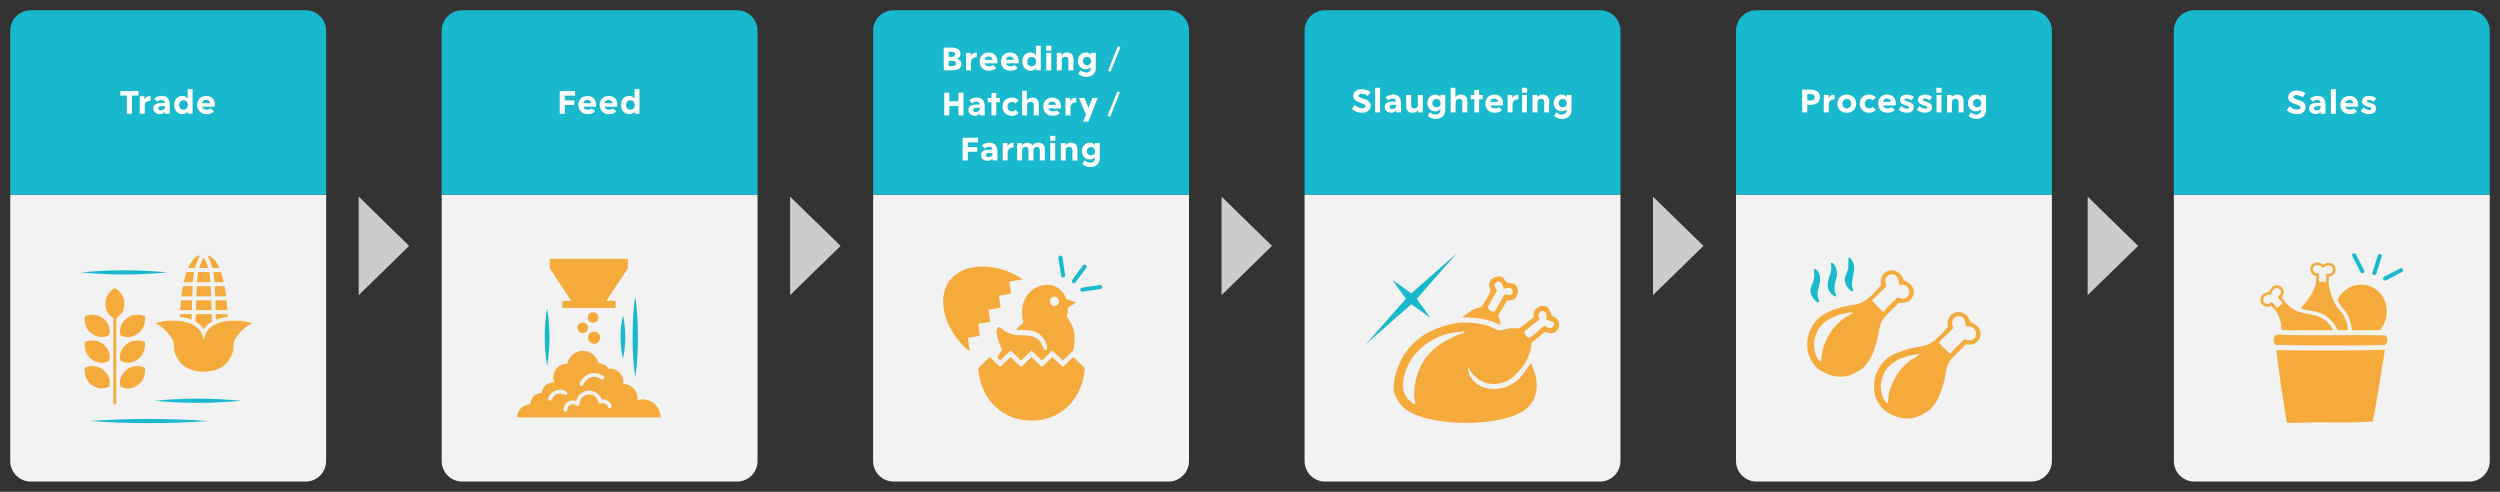
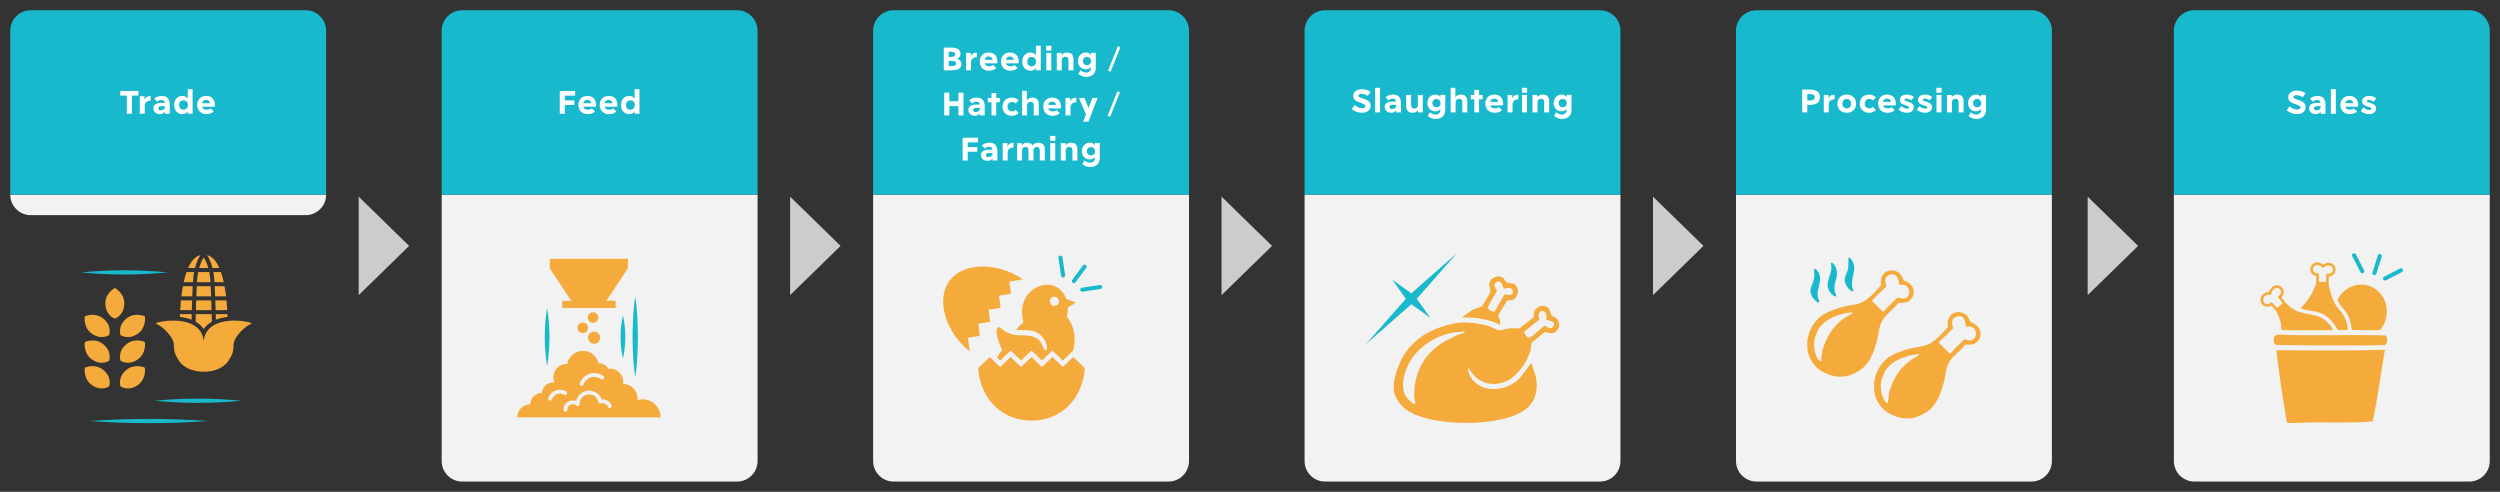
<svg xmlns="http://www.w3.org/2000/svg" width="1220" height="240" viewBox="0 0 1220 240">
  <rect x="0" y="0" width="1220" height="240" fill="#333333" stroke="none" />
  <defs>
    <style>
      .cls-1 {
        fill: none;
      }

      .cls-1, .cls-2, .cls-3, .cls-4, .cls-5, .cls-6, .cls-7, .cls-8 {
        stroke-width: 0px;
      }

      .cls-2, .cls-4 {
        fill: #19b9cd;
      }

      .cls-2, .cls-6 {
        fill-rule: evenodd;
      }

      .cls-3 {
        fill: #f2f2f2;
      }

      .cls-5, .cls-6 {
        fill: #f5aa3c;
      }

      .cls-7 {
        fill: #ccc;
      }

      .cls-8 {
        fill: #fff;
      }
    </style>
  </defs>
  <g id="base">
    <rect class="cls-1" width="1220" height="240" />
  </g>
  <g id="_レイヤー_2" data-name="レイヤー 2">
-     <path class="cls-3" d="M159.148,95H5v130c0,5.523,4.477,10,10,10h134.148c5.523,0,10-4.477,10-10V95Z" />
+     <path class="cls-3" d="M159.148,95H5c0,5.523,4.477,10,10,10h134.148c5.523,0,10-4.477,10-10V95Z" />
    <path class="cls-4" d="M149.148,5H15c-5.523,0-10,4.477-10,10v80h154.148V15c0-5.523-4.477-10-10-10Z" />
    <path class="cls-3" d="M369.692,95h-154.148v130c0,5.523,4.477,10,10,10h134.148c5.523,0,10-4.477,10-10V95Z" />
    <path class="cls-3" d="M580.236,95h-154.148v130c0,5.523,4.477,10,10,10h134.148c5.523,0,10-4.477,10-10V95Z" />
    <path class="cls-3" d="M790.78,95h-154.148v130c0,5.523,4.477,10,10,10h134.148c5.523,0,10-4.477,10-10V95Z" />
    <path class="cls-3" d="M1001.323,95h-154.148v130c0,5.523,4.477,10,10,10h134.148c5.523,0,10-4.477,10-10V95Z" />
    <path class="cls-4" d="M359.692,5h-134.148c-5.523,0-10,4.477-10,10v80h154.148V15c0-5.523-4.477-10-10-10Z" />
    <path class="cls-4" d="M780.78,5h-134.148c-5.523,0-10,4.477-10,10v80h154.148V15c0-5.523-4.477-10-10-10Z" />
    <path class="cls-4" d="M991.323,5h-134.148c-5.523,0-10,4.477-10,10v80h154.148V15c0-5.523-4.477-10-10-10Z" />
    <path class="cls-4" d="M570.236,5h-134.148c-5.523,0-10,4.477-10,10v80h154.148V15c0-5.523-4.477-10-10-10Z" />
    <polygon class="cls-7" points="175.034 95.963 175.034 144.036 199.658 120 175.034 95.963" />
    <polygon class="cls-7" points="385.578 95.963 385.578 144.036 410.201 120 385.578 95.963" />
    <polygon class="cls-7" points="596.122 95.963 596.122 144.036 620.745 120 596.122 95.963" />
    <polygon class="cls-7" points="806.666 95.963 806.666 144.036 831.289 120 806.666 95.963" />
    <polygon class="cls-7" points="1018.776 95.963 1018.776 144.036 1043.399 120 1018.776 95.963" />
    <g>
      <path class="cls-8" d="M273.162,44.397h7.491v2.273h-5.01v2.32h4.642v2.241h-4.642v4.273h-2.481v-11.108Z" />
      <path class="cls-8" d="M282.257,51.2c0-2.641,1.809-4.401,4.45-4.401,2.513,0,4.193,1.696,4.193,4.321,0,.336-.017.624-.048.977h-6.179c.176.912,1.072,1.44,2.145,1.44.881,0,1.489-.208,2.033-.624l1.521,1.473c-.832.832-2.064,1.312-3.602,1.312-2.545,0-4.514-1.713-4.514-4.498ZM286.594,48.751c-1.089,0-1.857.656-1.921,1.617h3.825c-.031-.977-.864-1.617-1.904-1.617Z" />
      <path class="cls-8" d="M292.653,51.2c0-2.641,1.81-4.401,4.45-4.401,2.513,0,4.193,1.696,4.193,4.321,0,.336-.016.624-.048.977h-6.179c.177.912,1.073,1.44,2.146,1.44.88,0,1.488-.208,2.032-.624l1.521,1.473c-.832.832-2.064,1.312-3.601,1.312-2.546,0-4.515-1.713-4.515-4.498ZM296.991,48.751c-1.088,0-1.856.656-1.921,1.617h3.826c-.032-.977-.864-1.617-1.905-1.617Z" />
      <path class="cls-8" d="M303.05,51.248c0-2.593,1.585-4.449,3.986-4.449.896,0,2.017.4,2.608,1.265h.049v-4.562h2.368v12.005h-2.368v-1.072h-.049c-.448.769-1.504,1.265-2.465,1.265-2.417,0-4.13-1.793-4.13-4.45ZM309.773,51.248c0-1.36-.881-2.289-2.178-2.289-1.28,0-2.112.929-2.112,2.289,0,1.409.832,2.289,2.112,2.289s2.178-.896,2.178-2.289Z" />
    </g>
    <g>
      <path class="cls-8" d="M61.899,46.638h-3.185v-2.241h8.852v2.241h-3.186v8.867h-2.481v-8.867Z" />
      <path class="cls-8" d="M68.214,46.99h2.306v1.585h.048c.576-1.328,1.584-1.696,2.608-1.696h.305v2.289h-.4c-1.44,0-2.449,1.072-2.449,2.433v3.905h-2.417v-8.516Z" />
      <path class="cls-8" d="M74.843,52.848c0-1.744,1.312-2.641,4.065-2.641h1.553c-.096-1.009-.832-1.425-1.585-1.425-.96,0-1.488.272-2.225.881l-1.376-1.521c.928-.833,2.177-1.345,3.649-1.345,2.816,0,3.905,1.681,3.905,4.418v4.289h-2.369v-.977h-.048c-.528.769-1.425,1.169-2.353,1.169-1.905,0-3.218-1.2-3.218-2.85ZM80.461,52.609v-.801h-1.152c-1.457,0-2.097.224-2.097,1.009,0,.688.448,1.04,1.104,1.04,1.168,0,1.921-.544,2.145-1.248Z" />
      <path class="cls-8" d="M84.976,51.248c0-2.593,1.585-4.449,3.986-4.449.896,0,2.017.4,2.608,1.265h.049v-4.562h2.368v12.005h-2.368v-1.072h-.049c-.448.769-1.504,1.265-2.465,1.265-2.417,0-4.13-1.793-4.13-4.45ZM91.699,51.248c0-1.36-.88-2.289-2.177-2.289-1.28,0-2.112.929-2.112,2.289,0,1.409.832,2.289,2.112,2.289s2.177-.896,2.177-2.289Z" />
      <path class="cls-8" d="M96.234,51.2c0-2.641,1.809-4.401,4.45-4.401,2.513,0,4.193,1.696,4.193,4.321,0,.336-.017.624-.048.977h-6.179c.176.912,1.072,1.44,2.145,1.44.881,0,1.489-.208,2.033-.624l1.521,1.473c-.832.832-2.064,1.312-3.602,1.312-2.545,0-4.514-1.713-4.514-4.498ZM100.572,48.751c-1.089,0-1.857.656-1.921,1.617h3.825c-.032-.977-.864-1.617-1.904-1.617Z" />
    </g>
    <g>
      <path class="cls-8" d="M460.559,23.214h3.521c3.009,0,4.626.992,4.626,3.09,0,1.088-.545,1.937-1.697,2.337v.048c1.377.352,2.129,1.232,2.146,2.528,0,2.77-2.466,3.105-5.587,3.105h-3.009v-11.108ZM466.13,26.496c0-.944-.753-1.265-2.049-1.265h-1.104v2.529h1.104c1.296,0,2.049-.32,2.049-1.265ZM466.578,30.962c0-.912-.704-1.232-2.337-1.232h-1.265v2.529h1.265c1.536,0,2.337-.336,2.337-1.297Z" />
      <path class="cls-8" d="M471.423,25.807h2.306v1.585h.048c.576-1.328,1.584-1.696,2.608-1.696h.305v2.289h-.4c-1.44,0-2.449,1.072-2.449,2.433v3.905h-2.417v-8.516Z" />
      <path class="cls-8" d="M478.084,30.017c0-2.641,1.809-4.401,4.45-4.401,2.513,0,4.193,1.696,4.193,4.321,0,.336-.017.624-.048.977h-6.179c.176.912,1.072,1.44,2.145,1.44.881,0,1.489-.208,2.033-.624l1.521,1.473c-.832.832-2.064,1.312-3.602,1.312-2.545,0-4.514-1.713-4.514-4.498ZM482.422,27.568c-1.089,0-1.857.656-1.921,1.617h3.825c-.031-.977-.864-1.617-1.904-1.617Z" />
      <path class="cls-8" d="M488.48,30.017c0-2.641,1.809-4.401,4.45-4.401,2.513,0,4.193,1.696,4.193,4.321,0,.336-.017.624-.048.977h-6.179c.176.912,1.072,1.44,2.145,1.44.881,0,1.489-.208,2.033-.624l1.521,1.473c-.832.832-2.064,1.312-3.602,1.312-2.545,0-4.514-1.713-4.514-4.498ZM492.818,27.568c-1.089,0-1.857.656-1.921,1.617h3.825c-.031-.977-.864-1.617-1.904-1.617Z" />
      <path class="cls-8" d="M498.877,30.065c0-2.593,1.585-4.449,3.986-4.449.896,0,2.017.4,2.608,1.265h.049v-4.562h2.368v12.005h-2.368v-1.072h-.049c-.448.769-1.504,1.265-2.465,1.265-2.417,0-4.13-1.793-4.13-4.45ZM505.6,30.065c0-1.36-.881-2.289-2.178-2.289-1.28,0-2.112.929-2.112,2.289,0,1.409.832,2.289,2.112,2.289s2.178-.896,2.178-2.289Z" />
      <path class="cls-8" d="M510.554,22.318h2.528v2.385h-2.528v-2.385ZM510.602,25.807h2.417v8.516h-2.417v-8.516Z" />
      <path class="cls-8" d="M515.718,25.807h2.306v1.089h.048c.624-.992,1.761-1.28,2.545-1.28,2.001,0,3.217.96,3.217,3.265v5.442h-2.433v-4.914c0-1.232-.496-1.712-1.553-1.712-.992,0-1.713.56-1.713,1.76v4.866h-2.417v-8.516Z" />
      <path class="cls-8" d="M526.26,36.1l1.009-1.873c.88.769,1.856,1.168,2.785,1.168,1.616,0,2.321-1.104,2.321-2.32v-.4h-.049c-.592.801-1.456,1.137-2.561,1.137-2.129,0-3.746-1.697-3.746-3.986,0-2.465,1.681-4.209,3.938-4.209,1.072,0,2,.496,2.385,1.28h.032v-1.137h2.368v7.459c0,2.497-1.744,4.306-4.657,4.306-1.329,0-2.817-.56-3.826-1.424ZM532.439,29.825c0-1.12-.752-2.049-2.001-2.049-1.185,0-1.984.833-1.984,1.97,0,1.216.8,2.064,1.984,2.064,1.201,0,2.001-.736,2.001-1.985Z" />
      <path class="cls-8" d="M545.51,22.558l1.249.464-4.786,11.957-1.248-.464,4.785-11.957Z" />
      <path class="cls-8" d="M460.785,45.214h2.48v4.193h4.45v-4.193h2.481v11.108h-2.481v-4.546h-4.45v4.546h-2.48v-11.108Z" />
      <path class="cls-8" d="M472.556,53.666c0-1.744,1.312-2.641,4.065-2.641h1.553c-.097-1.009-.833-1.425-1.585-1.425-.96,0-1.488.272-2.225.881l-1.377-1.521c.929-.833,2.177-1.345,3.649-1.345,2.817,0,3.905,1.681,3.905,4.418v4.289h-2.368v-.977h-.049c-.527.769-1.424,1.169-2.353,1.169-1.904,0-3.217-1.2-3.217-2.85ZM478.175,53.426v-.801h-1.153c-1.456,0-2.097.224-2.097,1.009,0,.688.448,1.04,1.104,1.04,1.169,0,1.921-.544,2.146-1.248Z" />
      <path class="cls-8" d="M483.852,49.905h-1.793v-2.098h1.793v-2.417h2.305v2.417h1.793v2.098h-1.793v6.418h-2.305v-6.418Z" />
      <path class="cls-8" d="M489.208,52.049c0-2.529,1.793-4.434,4.578-4.434,1.393,0,2.497.528,3.281,1.376l-1.456,1.505c-.496-.496-1.024-.736-1.825-.736-1.265,0-2.145.977-2.145,2.289s.88,2.305,2.145,2.305c.801,0,1.329-.24,1.825-.736l1.456,1.505c-.784.849-1.889,1.393-3.281,1.393-2.785,0-4.578-1.953-4.578-4.466Z" />
      <path class="cls-8" d="M498.803,44.318h2.305v4.578h.048c.624-.992,1.761-1.28,2.545-1.28,2.001,0,3.218.96,3.218,3.265v5.442h-2.434v-4.914c0-1.232-.496-1.712-1.552-1.712-.993,0-1.713.56-1.713,1.76v4.866h-2.417v-12.005Z" />
      <path class="cls-8" d="M509.105,52.017c0-2.641,1.809-4.401,4.45-4.401,2.513,0,4.193,1.696,4.193,4.321,0,.336-.017.624-.048.977h-6.179c.176.912,1.072,1.44,2.145,1.44.881,0,1.489-.208,2.033-.624l1.521,1.473c-.832.832-2.064,1.312-3.602,1.312-2.545,0-4.514-1.713-4.514-4.498ZM513.443,49.568c-1.089,0-1.857.656-1.921,1.617h3.825c-.031-.977-.864-1.617-1.904-1.617Z" />
      <path class="cls-8" d="M519.963,47.807h2.306v1.585h.048c.576-1.328,1.584-1.696,2.608-1.696h.305v2.289h-.4c-1.44,0-2.449,1.072-2.449,2.433v3.905h-2.417v-8.516Z" />
      <path class="cls-8" d="M529.956,55.859l-3.409-8.052h2.657l1.969,4.851h.048l1.825-4.851h2.577l-4.45,11.573h-2.609l1.393-3.521Z" />
      <path class="cls-8" d="M545.284,44.558l1.249.464-4.786,11.957-1.248-.464,4.785-11.957Z" />
      <path class="cls-8" d="M469.779,67.214h7.491v2.273h-5.01v2.32h4.642v2.241h-4.642v4.273h-2.481v-11.108Z" />
      <path class="cls-8" d="M478.738,75.666c0-1.744,1.312-2.641,4.065-2.641h1.553c-.096-1.009-.832-1.425-1.585-1.425-.96,0-1.488.272-2.225.881l-1.376-1.521c.928-.833,2.177-1.345,3.649-1.345,2.816,0,3.905,1.681,3.905,4.418v4.289h-2.369v-.977h-.048c-.528.769-1.425,1.169-2.353,1.169-1.905,0-3.218-1.2-3.218-2.85ZM484.356,75.426v-.801h-1.152c-1.457,0-2.097.224-2.097,1.009,0,.688.448,1.04,1.104,1.04,1.168,0,1.921-.544,2.145-1.248Z" />
      <path class="cls-8" d="M489.33,69.807h2.306v1.585h.048c.576-1.328,1.584-1.696,2.608-1.696h.305v2.289h-.4c-1.44,0-2.449,1.072-2.449,2.433v3.905h-2.417v-8.516Z" />
      <path class="cls-8" d="M496.375,69.807h2.306v1.104h.048c.64-.992,1.761-1.264,2.465-1.264,1.248,0,2.192.399,2.705,1.28h.048c.721-1.009,1.984-1.28,2.673-1.28,2.033,0,3.25.944,3.25,3.249v5.426h-2.434v-4.914c0-1.232-.496-1.696-1.473-1.696-.912,0-1.633.544-1.633,1.744v4.866h-2.433v-4.914c0-1.232-.464-1.696-1.473-1.696-.912,0-1.633.544-1.633,1.744v4.866h-2.417v-8.516Z" />
      <path class="cls-8" d="M512.487,66.318h2.528v2.385h-2.528v-2.385ZM512.535,69.807h2.417v8.516h-2.417v-8.516Z" />
      <path class="cls-8" d="M517.651,69.807h2.306v1.089h.048c.624-.992,1.761-1.28,2.545-1.28,2.001,0,3.217.96,3.217,3.265v5.442h-2.433v-4.914c0-1.232-.496-1.712-1.553-1.712-.992,0-1.713.56-1.713,1.76v4.866h-2.417v-8.516Z" />
      <path class="cls-8" d="M528.193,80.1l1.009-1.873c.88.769,1.856,1.168,2.785,1.168,1.616,0,2.321-1.104,2.321-2.32v-.4h-.049c-.592.801-1.456,1.137-2.561,1.137-2.129,0-3.746-1.697-3.746-3.986,0-2.465,1.681-4.209,3.938-4.209,1.072,0,2,.496,2.385,1.28h.032v-1.137h2.368v7.459c0,2.497-1.744,4.306-4.657,4.306-1.329,0-2.817-.56-3.826-1.424ZM534.372,73.825c0-1.12-.752-2.049-2.001-2.049-1.185,0-1.984.833-1.984,1.97,0,1.216.8,2.064,1.984,2.064,1.201,0,2.001-.736,2.001-1.985Z" />
    </g>
    <path class="cls-3" d="M1215,95h-154.148v130c0,5.523,4.477,10,10,10h134.148c5.523,0,10-4.477,10-10V95Z" />
    <path class="cls-4" d="M1205,5h-134.148c-5.523,0-10,4.477-10,10v80h154.148V15c0-5.523-4.477-10-10-10Z" />
    <g>
      <path class="cls-8" d="M659.656,53.216l1.424-1.985c1.073.896,2.337,1.585,3.682,1.585,1.057,0,1.585-.368,1.585-1.008,0-.849-1.024-1.104-2.705-1.729-1.568-.576-3.266-1.28-3.266-3.217,0-2.033,1.729-3.313,4.322-3.313,1.681,0,3.089.512,4.161,1.36l-1.408,1.905c-.816-.545-1.825-1.024-2.961-1.024-.944,0-1.553.304-1.553.864,0,.672.592.944,2.305,1.456,2.145.656,3.649,1.473,3.649,3.538,0,1.473-.992,3.377-4.306,3.377-1.713,0-3.409-.576-4.93-1.809Z" />
      <path class="cls-8" d="M671.054,42.844h2.417v12.005h-2.417v-12.005Z" />
      <path class="cls-8" d="M675.72,52.192c0-1.745,1.312-2.642,4.065-2.642h1.553c-.097-1.008-.833-1.424-1.585-1.424-.96,0-1.488.271-2.225.88l-1.377-1.521c.929-.832,2.177-1.345,3.649-1.345,2.817,0,3.905,1.681,3.905,4.418v4.29h-2.368v-.977h-.049c-.527.769-1.424,1.168-2.353,1.168-1.904,0-3.217-1.2-3.217-2.849ZM681.339,51.952v-.8h-1.153c-1.456,0-2.097.224-2.097,1.008,0,.688.448,1.041,1.104,1.041,1.169,0,1.921-.545,2.146-1.249Z" />
      <path class="cls-8" d="M686.208,51.776v-5.442h2.434v4.914c0,1.232.496,1.713,1.553,1.713.992,0,1.712-.561,1.712-1.761v-4.866h2.417v8.516h-2.305v-1.089h-.048c-.624.992-1.761,1.28-2.545,1.28-2.001,0-3.218-.96-3.218-3.265Z" />
      <path class="cls-8" d="M696.808,56.626l1.008-1.873c.881.769,1.857,1.169,2.785,1.169,1.617,0,2.321-1.104,2.321-2.321v-.399h-.048c-.593.8-1.457,1.136-2.562,1.136-2.129,0-3.745-1.696-3.745-3.985,0-2.465,1.681-4.21,3.938-4.21,1.072,0,2.001.496,2.385,1.281h.032v-1.137h2.369v7.459c0,2.497-1.745,4.306-4.658,4.306-1.328,0-2.817-.561-3.825-1.425ZM702.987,50.351c0-1.12-.753-2.049-2.001-2.049-1.185,0-1.985.832-1.985,1.969,0,1.217.801,2.064,1.985,2.064,1.2,0,2.001-.736,2.001-1.984Z" />
      <path class="cls-8" d="M707.93,42.844h2.305v4.578h.048c.624-.993,1.761-1.281,2.545-1.281,2.001,0,3.218.961,3.218,3.266v5.442h-2.434v-4.914c0-1.232-.496-1.713-1.552-1.713-.993,0-1.713.561-1.713,1.761v4.866h-2.417v-12.005Z" />
      <path class="cls-8" d="M719.479,48.43h-1.793v-2.097h1.793v-2.417h2.305v2.417h1.793v2.097h-1.793v6.419h-2.305v-6.419Z" />
      <path class="cls-8" d="M724.851,50.544c0-2.642,1.809-4.402,4.45-4.402,2.513,0,4.193,1.697,4.193,4.322,0,.336-.017.624-.048.977h-6.179c.176.912,1.072,1.44,2.145,1.44.881,0,1.489-.208,2.033-.625l1.521,1.473c-.832.833-2.064,1.312-3.602,1.312-2.545,0-4.514-1.712-4.514-4.497ZM729.189,48.094c-1.089,0-1.857.656-1.921,1.616h3.825c-.031-.976-.864-1.616-1.904-1.616Z" />
      <path class="cls-8" d="M735.71,46.334h2.305v1.585h.048c.576-1.329,1.585-1.697,2.609-1.697h.304v2.289h-.4c-1.44,0-2.448,1.072-2.448,2.433v3.906h-2.417v-8.516Z" />
      <path class="cls-8" d="M742.706,42.844h2.529v2.385h-2.529v-2.385ZM742.755,46.334h2.417v8.516h-2.417v-8.516Z" />
      <path class="cls-8" d="M747.871,46.334h2.305v1.089h.048c.624-.993,1.761-1.281,2.545-1.281,2.001,0,3.218.961,3.218,3.266v5.442h-2.434v-4.914c0-1.232-.496-1.713-1.553-1.713-.992,0-1.713.561-1.713,1.761v4.866h-2.416v-8.516Z" />
      <path class="cls-8" d="M758.413,56.626l1.009-1.873c.88.769,1.856,1.169,2.785,1.169,1.616,0,2.32-1.104,2.32-2.321v-.399h-.048c-.592.8-1.456,1.136-2.561,1.136-2.129,0-3.746-1.696-3.746-3.985,0-2.465,1.681-4.21,3.938-4.21,1.072,0,2.001.496,2.385,1.281h.032v-1.137h2.369v7.459c0,2.497-1.744,4.306-4.658,4.306-1.328,0-2.816-.561-3.825-1.425ZM764.592,50.351c0-1.12-.753-2.049-2.001-2.049-1.185,0-1.984.832-1.984,1.969,0,1.217.8,2.064,1.984,2.064,1.2,0,2.001-.736,2.001-1.984Z" />
    </g>
    <g>
      <path class="cls-8" d="M879.479,43.741h3.842c3.073,0,4.817,1.136,4.817,3.633,0,2.657-1.729,3.81-5.01,3.81h-1.169v3.666h-2.48v-11.108ZM885.593,47.374c0-1.072-.912-1.504-2.433-1.504h-1.201v3.153h1.201c1.536,0,2.433-.417,2.433-1.649Z" />
      <path class="cls-8" d="M890.006,46.334h2.305v1.585h.048c.576-1.329,1.585-1.697,2.609-1.697h.304v2.289h-.399c-1.441,0-2.449,1.072-2.449,2.433v3.906h-2.417v-8.516Z" />
      <path class="cls-8" d="M896.658,50.591c0-2.625,1.889-4.45,4.562-4.45s4.562,1.825,4.562,4.45-1.889,4.449-4.562,4.449-4.562-1.824-4.562-4.449ZM903.348,50.591c0-1.393-.88-2.305-2.129-2.305s-2.129.912-2.129,2.305.913,2.305,2.129,2.305,2.129-.912,2.129-2.305Z" />
      <path class="cls-8" d="M907.566,50.575c0-2.528,1.793-4.434,4.578-4.434,1.393,0,2.497.528,3.281,1.377l-1.456,1.505c-.496-.497-1.024-.736-1.825-.736-1.265,0-2.145.976-2.145,2.288s.88,2.306,2.145,2.306c.801,0,1.329-.24,1.825-.736l1.456,1.504c-.784.849-1.889,1.393-3.281,1.393-2.785,0-4.578-1.952-4.578-4.466Z" />
      <path class="cls-8" d="M916.531,50.544c0-2.642,1.81-4.402,4.45-4.402,2.513,0,4.193,1.697,4.193,4.322,0,.336-.016.624-.048.977h-6.179c.177.912,1.073,1.44,2.146,1.44.88,0,1.488-.208,2.032-.625l1.521,1.473c-.832.833-2.064,1.312-3.601,1.312-2.546,0-4.515-1.712-4.515-4.497ZM920.869,48.094c-1.088,0-1.856.656-1.921,1.616h3.826c-.032-.976-.864-1.616-1.905-1.616Z" />
      <path class="cls-8" d="M926.468,53.52l1.328-1.729c.896.704,1.776,1.249,2.833,1.249.753,0,1.024-.24,1.024-.625,0-.592-.816-.736-1.969-1.104s-2.577-.96-2.577-2.513c0-1.648,1.409-2.641,3.458-2.641,1.393,0,2.593.448,3.409,1.2l-1.232,1.648c-.656-.512-1.409-.896-2.369-.896-.672,0-.977.208-.977.513,0,.384.305.56,1.648.977,1.617.496,2.882,1.056,2.882,2.705,0,1.185-.784,2.721-3.441,2.721-1.393,0-2.802-.48-4.018-1.505Z" />
      <path class="cls-8" d="M935.353,53.52l1.329-1.729c.896.704,1.776,1.249,2.833,1.249.752,0,1.024-.24,1.024-.625,0-.592-.816-.736-1.969-1.104s-2.577-.96-2.577-2.513c0-1.648,1.408-2.641,3.457-2.641,1.393,0,2.593.448,3.409,1.2l-1.232,1.648c-.656-.512-1.408-.896-2.369-.896-.672,0-.976.208-.976.513,0,.384.304.56,1.648.977,1.616.496,2.881,1.056,2.881,2.705,0,1.185-.784,2.721-3.441,2.721-1.393,0-2.801-.48-4.018-1.505Z" />
      <path class="cls-8" d="M944.961,42.844h2.528v2.385h-2.528v-2.385ZM945.009,46.334h2.417v8.516h-2.417v-8.516Z" />
      <path class="cls-8" d="M950.125,46.334h2.306v1.089h.048c.624-.993,1.761-1.281,2.545-1.281,2.001,0,3.218.961,3.218,3.266v5.442h-2.434v-4.914c0-1.232-.496-1.713-1.553-1.713-.992,0-1.713.561-1.713,1.761v4.866h-2.417v-8.516Z" />
      <path class="cls-8" d="M960.668,56.626l1.009-1.873c.88.769,1.856,1.169,2.785,1.169,1.616,0,2.32-1.104,2.32-2.321v-.399h-.048c-.592.8-1.456,1.136-2.561,1.136-2.129,0-3.746-1.696-3.746-3.985,0-2.465,1.681-4.21,3.938-4.21,1.072,0,2.001.496,2.385,1.281h.032v-1.137h2.369v7.459c0,2.497-1.745,4.306-4.658,4.306-1.328,0-2.816-.561-3.825-1.425ZM966.846,50.351c0-1.12-.753-2.049-2.001-2.049-1.185,0-1.984.832-1.984,1.969,0,1.217.8,2.064,1.984,2.064,1.2,0,2.001-.736,2.001-1.984Z" />
    </g>
    <g>
      <path class="cls-8" d="M1115.926,53.873l1.425-1.984c1.072.896,2.336,1.585,3.682,1.585,1.057,0,1.584-.368,1.584-1.009,0-.849-1.024-1.104-2.705-1.729-1.568-.576-3.266-1.28-3.266-3.218,0-2.032,1.729-3.313,4.322-3.313,1.681,0,3.09.513,4.162,1.361l-1.409,1.904c-.816-.544-1.825-1.024-2.961-1.024-.944,0-1.553.305-1.553.864,0,.673.593.944,2.305,1.457,2.146.656,3.649,1.473,3.649,3.537,0,1.473-.992,3.378-4.306,3.378-1.712,0-3.409-.577-4.93-1.81Z" />
      <path class="cls-8" d="M1126.854,52.848c0-1.744,1.312-2.641,4.065-2.641h1.553c-.097-1.009-.833-1.425-1.585-1.425-.96,0-1.488.272-2.225.881l-1.377-1.521c.929-.833,2.178-1.345,3.65-1.345,2.816,0,3.904,1.681,3.904,4.418v4.289h-2.368v-.977h-.048c-.528.769-1.425,1.169-2.354,1.169-1.904,0-3.217-1.2-3.217-2.85ZM1132.472,52.609v-.801h-1.153c-1.456,0-2.096.224-2.096,1.009,0,.688.447,1.04,1.104,1.04,1.169,0,1.922-.544,2.146-1.248Z" />
      <path class="cls-8" d="M1137.459,43.501h2.417v12.005h-2.417v-12.005Z" />
      <path class="cls-8" d="M1142.12,51.2c0-2.641,1.809-4.401,4.449-4.401,2.514,0,4.193,1.696,4.193,4.321,0,.336-.016.624-.047.977h-6.18c.177.912,1.073,1.44,2.146,1.44.88,0,1.489-.208,2.032-.624l1.521,1.473c-.832.832-2.064,1.312-3.602,1.312-2.545,0-4.514-1.713-4.514-4.498ZM1146.458,48.751c-1.089,0-1.857.656-1.922,1.617h3.826c-.032-.977-.864-1.617-1.904-1.617Z" />
      <path class="cls-8" d="M1152.055,54.177l1.328-1.729c.896.704,1.777,1.248,2.834,1.248.752,0,1.023-.24,1.023-.624,0-.593-.816-.736-1.969-1.104s-2.576-.961-2.576-2.513c0-1.649,1.408-2.642,3.457-2.642,1.393,0,2.593.448,3.409,1.2l-1.232,1.649c-.656-.513-1.409-.896-2.369-.896-.672,0-.976.208-.976.512,0,.385.304.561,1.648.977,1.616.496,2.881,1.057,2.881,2.705,0,1.185-.784,2.722-3.441,2.722-1.393,0-2.801-.48-4.018-1.505Z" />
    </g>
    <path class="cls-5" d="M371.441,85.222s-.01,0-.03.002c.016.543.03-.002.03-.002Z" />
    <path class="cls-5" d="M371.471,85.223c-.02,0-.03-.002-.03-.002,0,0,.014.545.03.002Z" />
  </g>
  <g id="_レイヤー_1" data-name="レイヤー 1">
    <g>
      <path class="cls-2" d="M903.479,126.632c-.04-.027-.081-.054-.121-.081-.011-.038-.021-.076-.032-.113-.035-.016-.07-.032-.105-.049-.016-.038-.032-.076-.049-.113-.304-.177-.394-.522-.882-.502-.055.083-.205.134-.283.194v.04c.017,2.203.307,5.055-.882,7.178-.022.266-.204.452-.243.712-1.043,1.935-.733,4.581.672,6.231.032.067.065.135.097.202.032.022.065.043.097.065.014.04.027.081.041.121.298.242.47.536.785.761.011.027.022.054.032.081.043.016.086.032.13.049.021.04.043.081.065.121.041.011.081.022.121.032.024.04.049.081.073.121.167.086.37.19.453.34.334.141.688.33,1.036,0-2.55-6.186,2.734-10.198-1.003-15.391ZM896.05,131.143c-.145-.673-.507-1.306-.898-1.821-.014-.043-.027-.086-.041-.13-.373-.304-.628-.924-1.214-.987-.197.1-.33.17-.477.332,1.51,4.622-3.193,8.87-.906,13.158.024.076.049.151.073.227.032.024.065.049.097.073.079.285.291.387.388.672.104.06.347.312.372.445.094.017.112.08.138.162.093.028.143.079.17.17.422.285.739.747,1.238.947.235.376,1.016.413,1.068-.17h.057c.008-.102.011-.2,0-.307-.021-.003-.043-.005-.065-.008-.024-.121-.078-.329-.202-.38-1.128-2.326-.539-5.094.21-7.469h.057c.396-1.585.479-3.337,0-4.904-.021-.003-.043-.005-.065-.008ZM887.117,142.273c.331-2.988,1.982-5.966.469-8.966-.142-.057-.149-.203-.17-.348-.159-.14-.229-.299-.299-.534-.197-.013-.144-.273-.332-.34-.008-.038-.016-.076-.024-.113-.04-.024-.081-.049-.121-.073-.013-.038-.027-.076-.041-.113-.032-.016-.065-.032-.097-.049v-.008c-2.098-2.062-.858,2.14-1.149,3.196-.133,1.457-.526,2.866-1.141,4.135h-.073c-.003.108-.005.216-.008.324-.356.486-.365,1.314-.591,1.829h-.073v1.343c.045-.001.072.004.097.016.202.569.229,1.239.566,1.732.003.092.005.183.008.275.25-.024.131.31.34.38.012.19.216.26.227.437.024.011.049.022.073.032v.008c.063.073.072.189.186.219.046.121.111.226.227.291.008.152.19.127.194.283.132.07.257.187.316.332.043.013.086.027.13.04.022.043.043.086.065.129.244.039.332.34.574.397.024.038.049.076.073.113l.138.04c.103.165.244.144.372.283.689.231,1.121-.578.591-1.068-.047-.226-.232-.376-.227-.623-.17-.11-.154-.352-.162-.558-.191-.055-.142-.575-.137-.825-.016-.003-.032-.005-.049-.008-.108-.512-.221-1.726.008-2.209h.041Z" />
      <g>
        <path class="cls-6" d="M961.565,157.201c-2.214-7.619-12.421-6.006-10.982,2.325-2.417,2.791-5.922,6.803-9.379,8.417-2.984,1.393-6.561,1.399-10.02,2.405-3.291.956-6.311,1.995-8.898,3.607-3.097,1.93-5.727,5.466-6.974,9.218-.24,1.069-.481,2.138-.721,3.206-.027,2.26-.158,4.655.401,6.413,1.99,6.257,5.948,9.607,12.745,11.142,2.234.505,5.419.345,7.455-.401,1.874-.686,3.747-1.581,5.291-2.645,4.426-3.052,6.351-8.08,8.016-13.948.881-3.107.879-6.258,2.084-8.978,1.903-4.297,5.876-6.232,8.417-9.779,2.882.098,4.89-.064,6.252-1.844,3.08-4.023.117-8.053-3.687-9.138ZM932.467,175.718c-2.355,1.728-4.903,4.177-6.493,6.653-1.696,2.642-2.909,5.517-4.008,8.818-.24,1.843-.481,3.688-.721,5.531v.16c-.107-.053-.214-.107-.321-.16-2.162-1.388-3.131-5.286-3.126-8.818.107-.775.214-1.55.321-2.325.454-1.229.908-2.458,1.363-3.687,2.876-5.498,9.705-8.447,17.314-9.138-.556.992-3.308,2.217-4.329,2.966ZM963.649,164.897c-1.536,2.006-3.006,1.036-5.13.721-1.71,1.683-3.42,3.367-5.13,5.05-.369.369-1.339,1.951-2.004,1.844-1.63-1.656-3.26-3.313-4.89-4.97-.08-.053-.16-.107-.24-.16v-.481c2.298-2.244,4.596-4.489,6.894-6.733-.48-2.126-1.22-4.184,1.042-5.371,3.517-1.845,5.233,1.365,5.13,4.649,1.043-.038,1.648-.261,2.565,0,2.013.574,3.284,3.466,1.763,5.451Z" />
        <path class="cls-6" d="M928.971,136.808c-2.213-7.619-12.421-6.006-10.982,2.325-2.417,2.791-5.922,6.803-9.379,8.417-2.984,1.393-6.561,1.399-10.02,2.405-3.291.956-6.311,1.995-8.898,3.607-3.097,1.93-5.727,5.466-6.974,9.218-.24,1.069-.481,2.138-.721,3.206-.027,2.26-.158,4.655.401,6.413,1.99,6.257,5.948,9.607,12.745,11.142,2.234.505,5.418.345,7.455-.401,1.874-.686,3.746-1.581,5.291-2.645,4.426-3.052,6.351-8.08,8.016-13.948.881-3.107.879-6.258,2.084-8.978,1.903-4.297,5.876-6.232,8.417-9.779,2.882.098,4.89-.064,6.252-1.844,3.08-4.023.117-8.053-3.687-9.138ZM899.873,155.325c-2.355,1.728-4.903,4.177-6.493,6.653-1.696,2.642-2.909,5.517-4.008,8.818-.24,1.843-.481,3.688-.721,5.531v.16c-.107-.053-.214-.107-.321-.16-2.162-1.388-3.131-5.286-3.126-8.818.107-.775.214-1.55.321-2.325.454-1.229.909-2.458,1.363-3.687,2.876-5.498,9.705-8.447,17.315-9.138-.556.992-3.308,2.217-4.329,2.966ZM931.055,144.504c-1.536,2.006-3.006,1.036-5.13.721-1.71,1.683-3.42,3.367-5.13,5.05-.37.369-1.339,1.951-2.004,1.844-1.63-1.656-3.26-3.313-4.89-4.97-.08-.053-.16-.107-.24-.16v-.481c2.298-2.244,4.596-4.489,6.894-6.733-.48-2.126-1.22-4.184,1.042-5.371,3.517-1.845,5.233,1.365,5.13,4.649,1.043-.038,1.649-.261,2.565,0,2.013.574,3.284,3.466,1.764,5.451Z" />
      </g>
    </g>
    <g>
      <path class="cls-6" d="M731.302,153.555c1.383-2.295,2.767-4.59,4.15-6.885.989-.081,1.993-.016,2.924-.377,2.114-.822,3.294-4.708,1.509-6.885-1.098-1.34-2.584-.988-4.338-1.509-1.905-1.25-.933-3.068-4.999-3.018-1.506.709-2.705.893-3.395,2.358-1.288,2.732,1.1,3.723-.472,6.508-1.163,1.917-2.326,3.836-3.49,5.753-.876.619-3.508,1.115-4.621,1.698-1.477,1.037-2.955,2.075-4.433,3.112-.157.189-.314.377-.471.566,7.544.019,13.241,1.063,18.202,3.584,1.059-1.506-1.014-3.536-.566-4.904ZM726.114,150.348c-.488-.581,3.814-7.134,4.433-8.488-.583-1.09-1.27-1.352-1.226-3.207.398-.593.832-.842,1.32-1.32,2.449-.039,2.448,1.768,3.207,3.395v.189c1.714-.455,3.711-.963,4.338.943.13.395.162,1.086-.189,1.509-1.055,1.272-3.377.005-3.867.377-1.54,2.703-3.081,5.407-4.621,8.111-1.061.647-2.986-.593-3.395-1.509ZM757.332,154.215c-1.469-2.895-.837-5.081-5.47-4.999-2.344,1.395-3.57,1.76-3.49,5.659-2.295,1.792-4.59,3.584-6.885,5.376-1.478-.031-2.955-.063-4.433-.094-1.886.377-3.773.755-5.659,1.132-1.194-.399-2.63-1.293-3.867-1.792-4.043-1.633-12.877-2.856-18.297-1.603-11.282,2.608-18.9,7.101-24.238,15.561-2.04,3.233-6.669,13.614-4.15,19.523,1.099,2.578,2.628,4.646,4.621,6.319,11.149,9.358,48.478,9.532,59.605,0,3.77-3.23,6.03-8.809,4.244-16.033-.66-2.043-1.321-4.087-1.981-6.13-.302.115-4.839,6.476-5.659,7.356-5.507,5.913-17.133,7.995-23.012.849-1.122-1.364-2.254-3.35-2.264-5.753.094-.063.189-.126.283-.189,2.748,5.539,9.144,10.115,17.636,6.979,3.775-1.394,6.36-4.558,8.677-7.451,1.7-2.122,3.154-5.346,3.961-8.205.157-1.163.314-2.326.472-3.49,2.137-1.729,4.276-3.458,6.413-5.187,2.693.629,4.829,1.23,6.413-1.32,1.698-2.734-.289-6.195-2.924-6.508ZM711.496,163.363c-2.106,1.037-4.213,2.075-6.319,3.112-6.871,4.011-12.152,9.932-14.241,18.768-.729,3.083-1.35,8.365-.189,11.6-.094.126-.189.251-.283.377-1.2-.29-2.105-1.36-2.924-2.075-4.055-3.542-3.219-10.419-1.037-15.561,3.257-7.676,9.533-12.9,17.448-15.939,2.027-.778,4.433-1.165,6.696-1.603,1.045-.202,2.313.132,3.112-.283h.849c.063.094.126.189.188.283-.684.828-2.206.902-3.301,1.32ZM758.086,159.213c-.314.314-.629.629-.943.943-1.608-.011-2.19-.674-3.207-1.226-2.298,1.125-5.806,5.509-8.016,5.942-.889-.594-2.035-1.711-2.075-3.112,2.42-1.917,4.842-3.836,7.262-5.753.63-.903-1.703-2.247,1.037-4.244.377.031.754.063,1.132.094,1.251.522,1.752,2.48,1.226,4.15,1.537.65,4.969.7,3.584,3.207Z" />
      <polygon class="cls-2" points="691.377 145.809 697.991 155.086 688.714 148.472 666.525 167.998 686.051 145.809 679.437 136.532 688.714 143.146 710.903 123.62 691.377 145.809" />
    </g>
    <g>
      <g>
        <path class="cls-4" d="M1158.685,134.272c-.1,0-.201-.015-.301-.047-.521-.167-.809-.723-.642-1.244l2.667-8.36c.165-.521.723-.811,1.244-.642.521.167.809.723.642,1.244l-2.667,8.36c-.134.421-.523.69-.943.69Z" />
        <path class="cls-4" d="M1163.919,136.901c-.359,0-.705-.196-.881-.536-.25-.487-.06-1.083.425-1.334l7.797-4.025c.487-.251,1.083-.06,1.334.425.25.486.06,1.083-.425,1.334l-7.797,4.025c-.145.075-.301.111-.453.111Z" />
        <path class="cls-4" d="M1152.806,133.357c-.359,0-.705-.196-.881-.536l-4.025-7.798c-.25-.487-.06-1.083.425-1.334.487-.252,1.084-.059,1.334.425l4.025,7.798c.25.487.06,1.083-.425,1.334-.145.075-.301.111-.453.111Z" />
      </g>
      <g>
        <path class="cls-5" d="M1123.074,150.507c3.364,1.422,7.076,1.006,10.297,2.676,2.79,1.358,5.402,4.228,6.845,6.818.218.337.39.877.803,1.003.629.151,1.422.064,2.128.09.734-.039,1.662.069,2.329-.074.202-.084.272-.293.261-.575-.131-2.552-1.118-5.088-2.466-7.162-1.011-1.603-2.69-3.033-3.559-4.666l-.067-.103c-2.035-3.165-3.321-9.544-3.29-10.249l.148-3.362c1.734-.046,3.167-1.431,3.245-3.19.039-.891-.271-1.743-.874-2.401-.602-.657-1.424-1.029-2.314-1.081-1.804-.106-2.637.922-2.887.922s-1.083-1.124-2.768-1.123c-1.869.001-3.401,1.35-3.482,3.188-.077,1.76,1.23,3.267,2.953,3.464,0,0-.063,1.725-.146,3.383s-2.85,7.274-5.72,10.359c-.475.537-.601.855-1.132,1.261-.239.207-.834.56-.303.822ZM1129.252,132.743c-.368-.402-.558-.924-.533-1.469.049-1.124,1.013-1.993,2.128-1.948,1.909.076,2.244,1.37,2.723,1.376s1.187-1.23,2.933-1.175c1.142.036,1.999,1.004,1.949,2.129-.049,1.124-1.021,2.012-2.13,1.948-.103-.004-.2-.025-.312-.048-.181-.032-.376.011-.525.127s-.239.292-.248.481l-.149,3.396-3.537-.106.15-3.396c.008-.188-.067-.371-.205-.501-.138-.129-.319-.196-.515-.172-.103.011-.203.026-.313.019-.545-.023-1.048-.258-1.416-.66Z" />
        <path class="cls-5" d="M1147.602,160.422c.029.279.116.49.317.577,4.436.229,8.731.068,13.172.047.338-.021.565-.23.776-.458,3.116-4.003,3.774-9.77,1.67-14.362-1.572-3.424-4.64-6.021-8.275-6.99l-.155-.041c-5.914-1.417-11.791,1.803-14.424,7.134.871,2.101,2.262,3.76,3.748,5.442,1.909,2.406,2.848,5.466,3.171,8.65Z" />
        <path class="cls-5" d="M1163.573,163.678c-17.257-.491-34.978.366-52.068-.404l-.158.015c-.75.109-1.515.676-1.672,1.517-.196,1.585-.288,3.423,1.392,3.475,12.928.403,26.324.292,39.419.304,4.362.004,8.794-.087,13.131-.213,1.372-.246,1.46-2.301,1.225-3.459-.181-.833-.505-1.212-1.27-1.234Z" />
        <path class="cls-5" d="M1163.843,170.689c-17.556.566-35.529.213-52.985.232,1.379,11.773,3.022,22.943,5.04,34.636.091.401.14.649.46.798,1.169.12,3.041.042,4.257.039l.137-.013c12.274-.676,24.967.349,37.105-.75,2.589-11.721,3.832-23.078,5.987-34.943Z" />
        <path class="cls-5" d="M1113.253,160.044c.025.555.076,1.087.726,1.058,4.085.032,8.199.046,12.312.045,4.044-.046,8.006.068,12.019-.096.32-.113.013-.46-.173-.786-.972-1.564-2.064-2.946-3.574-4.062-4.126-3.288-9.887-2.563-14.466-4.709-1.393-.678-4.189-3.099-4.716-3.781l-2.06-2.664c1.295-1.154,1.494-3.138.417-4.532-1.128-1.456-3.229-1.724-4.683-.599-.683.527-1.62,1.781-1.749,2.611-1.081-.105-2.654.607-3.401,1.502-.813.974-.993,2.592-.441,3.735.513,1.061,1.479,1.749,2.602,1.893.803.104,1.604-.086,2.273-.531,0,0,1.621,1.603,2.258,2.463s3.071,5.83,2.655,8.452ZM1108.469,147.545c-.012,0-.022,0-.033,0-.178,0-.348.073-.471.202-.072.075-.142.152-.227.219-.433.333-.972.475-1.507.409-.541-.069-1.022-.346-1.356-.777-.688-.89-.523-2.374.366-3.062,1.355-1.174,2.908-.547,3.085-.684.178-.138-.021-1.719,1.522-2.904,0,0,0,0,0,0,.89-.688,2.175-.523,2.862.366.688.892.524,2.176-.366,2.863-.084.065-.176.114-.267.164-.166.091-.284.251-.322.437-.039.186.006.379.121.528l2.051,2.654c-.283.234-1.059,1.001-1.433,1.268-.251.214-.841.707-1.093.923l-.176.136-2.278-2.489c-.116-.149-.292-.241-.48-.251Z" />
      </g>
    </g>
    <g>
      <g>
        <path class="cls-4" d="M523.734,138.11c-.095-.032-.185-.079-.269-.142-.439-.326-.532-.946-.206-1.385l5.226-7.049c.325-.44.946-.534,1.385-.206.439.326.532.946.206,1.385l-5.226,7.049c-.263.355-.718.484-1.115.348Z" />
        <path class="cls-4" d="M527.838,142.29c-.34-.116-.604-.413-.66-.792-.08-.541.293-1.044.834-1.125l8.679-1.29c.542-.081,1.044.293,1.125.834.08.54-.293,1.044-.834,1.125l-8.679,1.29c-.162.024-.32.008-.465-.042Z" />
        <path class="cls-4" d="M518.467,135.344c-.34-.116-.604-.413-.66-.792l-1.289-8.68c-.08-.541.293-1.044.834-1.125.542-.082,1.045.294,1.125.834l1.289,8.68c.08.541-.293,1.044-.834,1.125-.162.024-.32.008-.465-.042Z" />
      </g>
      <path class="cls-5" d="M472.327,164.856l5.827-.992-.768-5.861,5.827-.992-.768-5.861,5.827-.992-.769-5.861,5.827-.992-.769-5.861,6.593-1.122c-11.8-8.164-28.798-8.763-35.806.732-7.009,9.495-1.429,25.562,9.849,34.433l-.87-6.632Z" />
      <path class="cls-5" d="M523.737,174.204l-5.094,4.903-5.093-4.903-5.094,4.903-5.093-4.903-5.094,4.903-5.093-4.903-5.094,4.903-5.093-4.903-5.676,5.463c1.207,15.876,12.406,25.597,26.05,25.597s24.844-9.721,26.05-25.598l-5.675-5.462Z" />
      <path class="cls-5" d="M487.02,173.715c-.13.252-.257.537-.38.842l1.441,1.387,3.014-2.9,2.081-2.002,2.08,2.003,3.013,2.9,3.014-2.9,2.081-2.002,2.08,2.003,3.013,2.9,3.014-2.9,2.08-2.002,2.08,2.003,3.013,2.9,3.014-2.9,2.035-1.959c1.25-5.022,1.056-10.441-1.902-14.808-.333-.686-1.143-1.25-1.189-2.018.393-1.354.522-2.784.522-4.187,5.427-3.281,4.327-2.159-.772-4.136-1.757-4.907-6.372-8.534-12.916-6.358-6.672,2.219-10.238,9.32-8.051,17.452.076.282-.029.424-.216.583-1.185,1.026-2.423,2.013-3.288,3.342,3.784.38,7.957-.526,11.204,1.979,3.682,2.814,4.77,7.85,3.196,7.971-1.574.121-.964-4.487-5.415-6.317-2.35-.966-4.75-.956-7.171-.976-3.381.079-6.687-1.261-9.263-3.414-.928-.933-1.856-.706-2.026.784-.251,2.199.874,6.158,2.701,9.912-.434.431-1.377,1.45-2.085,2.821ZM514.593,144.775c2.915.116,2.889,4.531-.095,4.487-2.979-.072-2.753-4.471.095-4.487Z" />
    </g>
    <g>
      <g>
        <path class="cls-4" d="M75.39,195.567c14.08-1.37,28.287-1.381,42.367,0-14.08,1.381-28.287,1.371-42.367,0h0Z" />
        <path class="cls-4" d="M39.477,132.929c14.08-1.37,28.287-1.381,42.367,0-14.08,1.381-28.287,1.371-42.367,0h0Z" />
        <path class="cls-4" d="M43.586,205.477c19.323-1.371,38.739-1.382,58.061,0-19.323,1.382-38.739,1.371-58.061,0h0Z" />
      </g>
      <g>
        <g>
          <g>
            <path class="cls-5" d="M101.648,130.792c-.715-2.584-1.619-4.228-2.229-5.128-.61.901-1.514,2.545-2.228,5.128h4.457Z" />
            <path class="cls-5" d="M102.112,132.767h-5.386c-.254,1.287-.453,2.751-.561,4.408-.011.172-.022.349-.033.529h6.574c-.011-.179-.022-.356-.033-.529-.107-1.658-.307-3.121-.561-4.408Z" />
            <path class="cls-5" d="M107.052,130.792c-1.436-3.286-3.381-5.705-6.016-6.27.772,1.128,1.862,3.132,2.659,6.27h3.356Z" />
            <path class="cls-5" d="M105.225,151.329h5.683c-.079-1.418-.196-3.029-.366-4.739h-5.465c.054,1.572.103,3.171.147,4.739Z" />
            <path class="cls-5" d="M105.007,144.615h5.319c-.194-1.614-.437-3.282-.743-4.937h-4.79c.077,1.524.149,3.197.214,4.937Z" />
            <path class="cls-5" d="M104.644,137.047c.014.213.027.433.041.656h4.502c-.376-1.718-.826-3.39-1.365-4.937h-3.696c.234,1.274.416,2.696.519,4.28Z" />
            <path class="cls-5" d="M95.589,151.329h7.661c-.044-1.569-.094-3.168-.147-4.739h-7.366c-.054,1.571-.103,3.17-.147,4.739Z" />
            <path class="cls-5" d="M95.807,144.615h7.224c-.066-1.743-.137-3.416-.215-4.937h-6.794c-.078,1.52-.149,3.194-.215,4.937Z" />
            <path class="cls-5" d="M97.802,124.523c-2.634.564-4.58,2.984-6.016,6.269h3.356c.797-3.138,1.887-5.142,2.659-6.269Z" />
            <path class="cls-5" d="M111.001,153.303h-5.722c.024.926.047,1.83.068,2.703,1.88-.753,3.871-1.153,5.697-1.352-.01-.407-.024-.859-.043-1.351Z" />
            <path class="cls-5" d="M93.56,153.303h-5.722c-.019.493-.033.944-.043,1.351,1.826.199,3.817.599,5.697,1.352.021-.873.044-1.777.068-2.703Z" />
            <path class="cls-5" d="M99.419,160.614c.988-1.472,2.323-2.701,3.975-3.66-.027-1.158-.057-2.386-.09-3.651h-7.769c-.033,1.265-.063,2.493-.09,3.651,1.652.958,2.987,2.188,3.975,3.659Z" />
            <path class="cls-5" d="M94.195,137.048c.103-1.584.285-3.006.519-4.28h-3.696c-.539,1.547-.989,3.218-1.365,4.937h4.502c.013-.223.027-.443.041-.656Z" />
            <path class="cls-5" d="M94.045,139.678h-4.79c-.305,1.655-.549,3.323-.743,4.937h5.319c.065-1.739.137-3.412.214-4.937Z" />
            <path class="cls-5" d="M93.761,146.59h-5.465c-.17,1.71-.287,3.321-.366,4.739h5.683c.044-1.568.093-3.167.147-4.739Z" />
          </g>
          <path class="cls-5" d="M99.419,166.352c-1.594-13.841-23.384-9.422-23.424-8.485,0,0,4.915,2.019,8.074,7.635,1.838,3.268-.658,4.739,3.247,10.531,3.66,5.428,11.173,5.384,12.103,5.357.93.027,8.443.071,12.103-5.357,3.905-5.792,1.409-7.264,3.247-10.531,3.159-5.617,8.074-7.635,8.074-7.635-.04-.937-21.83-5.356-23.424,8.485Z" />
        </g>
        <g>
          <path class="cls-5" d="M51.416,148.012c0-5.084,4.596-7.475,4.621-7.488h0s0,0,0,0h0s0,0,0,0c.025.013,4.621,2.404,4.621,7.488,0,5.993-4.596,7.48-4.621,7.488h0s0,0,0,0h0s0,0,0,0c-.025-.008-4.621-1.495-4.621-7.488Z" />
          <path class="cls-5" d="M44.514,162.597c-4.031-3.099-3.124-8.2-3.119-8.228h0s0,0,0,0h0s0,0,0,0c.026-.012,4.723-2.198,8.753.901,4.751,3.653,3.128,8.203,3.119,8.228h0s0,0,0,0h0s0,0,0,0c-.022.015-4.003,2.752-8.753-.901Z" />
          <path class="cls-5" d="M67.562,162.597c4.031-3.099,3.124-8.2,3.119-8.228h0s0,0,0,0h0s0,0,0,0c-.026-.012-4.723-2.198-8.753.901-4.751,3.653-3.128,8.203-3.119,8.228h0s0,0,0,0h0s0,0,0,0c.022.015,4.003,2.752,8.753-.901Z" />
          <path class="cls-5" d="M44.514,175.128c-4.031-3.099-3.124-8.2-3.119-8.228h0s0,0,0,0h0s0,0,0,0c.026-.012,4.723-2.198,8.753.901,4.751,3.653,3.128,8.203,3.119,8.228h0s0,0,0,0h0s0,0,0,0c-.022.015-4.003,2.752-8.753-.901Z" />
          <path class="cls-5" d="M67.562,175.128c4.031-3.099,3.124-8.2,3.119-8.228h0s0,0,0,0h0s0,0,0,0c-.026-.012-4.723-2.198-8.753.901-4.751,3.653-3.128,8.203-3.119,8.228h0s0,0,0,0h0s0,0,0,0c.022.015,4.003,2.752,8.753-.901Z" />
          <path class="cls-5" d="M44.514,187.659c-4.031-3.099-3.124-8.2-3.119-8.228h0s0,0,0,0h0s0,0,0,0c.026-.012,4.723-2.198,8.753.901,4.751,3.653,3.128,8.203,3.119,8.228h0s0,0,0,0h0s0,0,0,0c-.022.015-4.003,2.752-8.753-.901Z" />
          <path class="cls-5" d="M67.562,187.659c4.031-3.099,3.124-8.2,3.119-8.228h0s0,0,0,0h0s0,0,0,0c-.026-.012-4.723-2.198-8.753.901-4.751,3.653-3.128,8.203-3.119,8.228h0s0,0,0,0h0s0,0,0,0c.022.015,4.003,2.752,8.753-.901Z" />
-           <path class="cls-5" d="M56.038,197.395c.387,0,.699-.313.699-.699v-46.128c0-.387-.313-.7-.699-.7s-.7.313-.7.7v46.128c0,.387.313.699.7.699Z" />
        </g>
      </g>
    </g>
    <g>
      <polygon class="cls-5" points="278.803 146.866 268.321 130.99 268.321 126.309 306.433 126.309 306.433 130.888 295.951 146.713 300.429 146.713 300.429 150.275 274.427 150.275 274.427 146.866 278.803 146.866" />
      <path class="cls-5" d="M313.576,194.89c-.85,0-1.671.123-2.449.348.026-.247.039-.497.039-.75,0-3.928-3.164-7.116-7.083-7.158.052-.329.079-.665.079-1.008,0-3.558-2.884-6.441-6.441-6.441-.275,0-.545.019-.811.053-.97-1.59-2.721-2.652-4.72-2.652-.058,0-.116.003-.174.004-.748-3.477-3.839-6.084-7.539-6.084-3.815,0-6.98,2.77-7.601,6.407-.142-.009-.284-.016-.429-.016-3.53,0-6.392,2.862-6.392,6.392,0,.963.214,1.876.596,2.695-.244-.033-.492-.051-.744-.051-2.925,0-5.318,2.274-5.51,5.15-.035,0-.07-.003-.106-.003-3.051,0-5.524,2.473-5.524,5.524-3.53,0-6.391,2.862-6.391,6.392h70c0-4.861-3.94-8.801-8.801-8.801ZM282.919,187.141c1.046-3.036,3.908-5.076,7.122-5.076,1.611,0,3.148.501,4.444,1.45.417.305.508.891.202,1.308-.305.417-.891.508-1.308.202-.973-.712-2.128-1.089-3.339-1.089-2.415,0-4.566,1.533-5.352,3.814-.134.388-.497.631-.885.631-.101,0-.204-.017-.305-.051-.489-.168-.748-.701-.58-1.19ZM269.282,194.883c-.136.384-.497.624-.882.624-.104,0-.209-.017-.312-.054-.487-.172-.742-.707-.57-1.195.858-2.424,3.162-4.052,5.734-4.052,1.071,0,2.124.283,3.046.817.447.259.6.832.34,1.279-.259.447-.832.6-1.279.34-.637-.369-1.366-.565-2.108-.565-1.781,0-3.376,1.127-3.97,2.805ZM297.882,199.114c-.487.173-1.022-.082-1.195-.57-.379-1.069-1.396-1.787-2.531-1.787-.303,0-.601.051-.887.151-.255.089-.537.064-.772-.07-.235-.134-.401-.362-.455-.627-.437-2.153-2.352-3.717-4.554-3.717-2.562,0-4.647,2.085-4.647,4.647v.037c.005.367-.207.703-.54.858-.333.155-.726.101-1.005-.139-.486-.418-1.106-.647-1.747-.647-1.48,0-2.684,1.204-2.684,2.684,0,.517-.419.936-.936.936s-.936-.419-.936-.936c0-2.512,2.044-4.555,4.556-4.555.546,0,1.084.098,1.588.286.671-2.886,3.264-5.043,6.35-5.043,2.764,0,5.207,1.758,6.129,4.295.178-.021.358-.032.539-.032,1.926,0,3.652,1.219,4.295,3.034.173.487-.082,1.022-.57,1.195Z" />
      <g>
        <circle class="cls-5" cx="289.933" cy="164.791" r="2.981" />
        <circle class="cls-5" cx="284.396" cy="159.956" r="2.556" />
        <circle class="cls-5" cx="289.396" cy="154.956" r="2.556" />
      </g>
      <path class="cls-4" d="M309.996,184.129c-1.038-6.533-1.245-13.093-1.301-19.677.06-6.511.255-13.237,1.301-19.677,1.045,6.435,1.241,13.17,1.301,19.677-.055,6.584-.262,13.144-1.301,19.677h0Z" />
      <path class="cls-4" d="M303.996,175.055c-1.537-6.966-1.549-14.239,0-21.204,1.549,6.965,1.537,14.238,0,21.204h0Z" />
      <path class="cls-4" d="M266.996,178.629c-1.534-9.373-1.546-18.982,0-28.354,1.546,9.372,1.534,18.981,0,28.354h0Z" />
    </g>
  </g>
</svg>